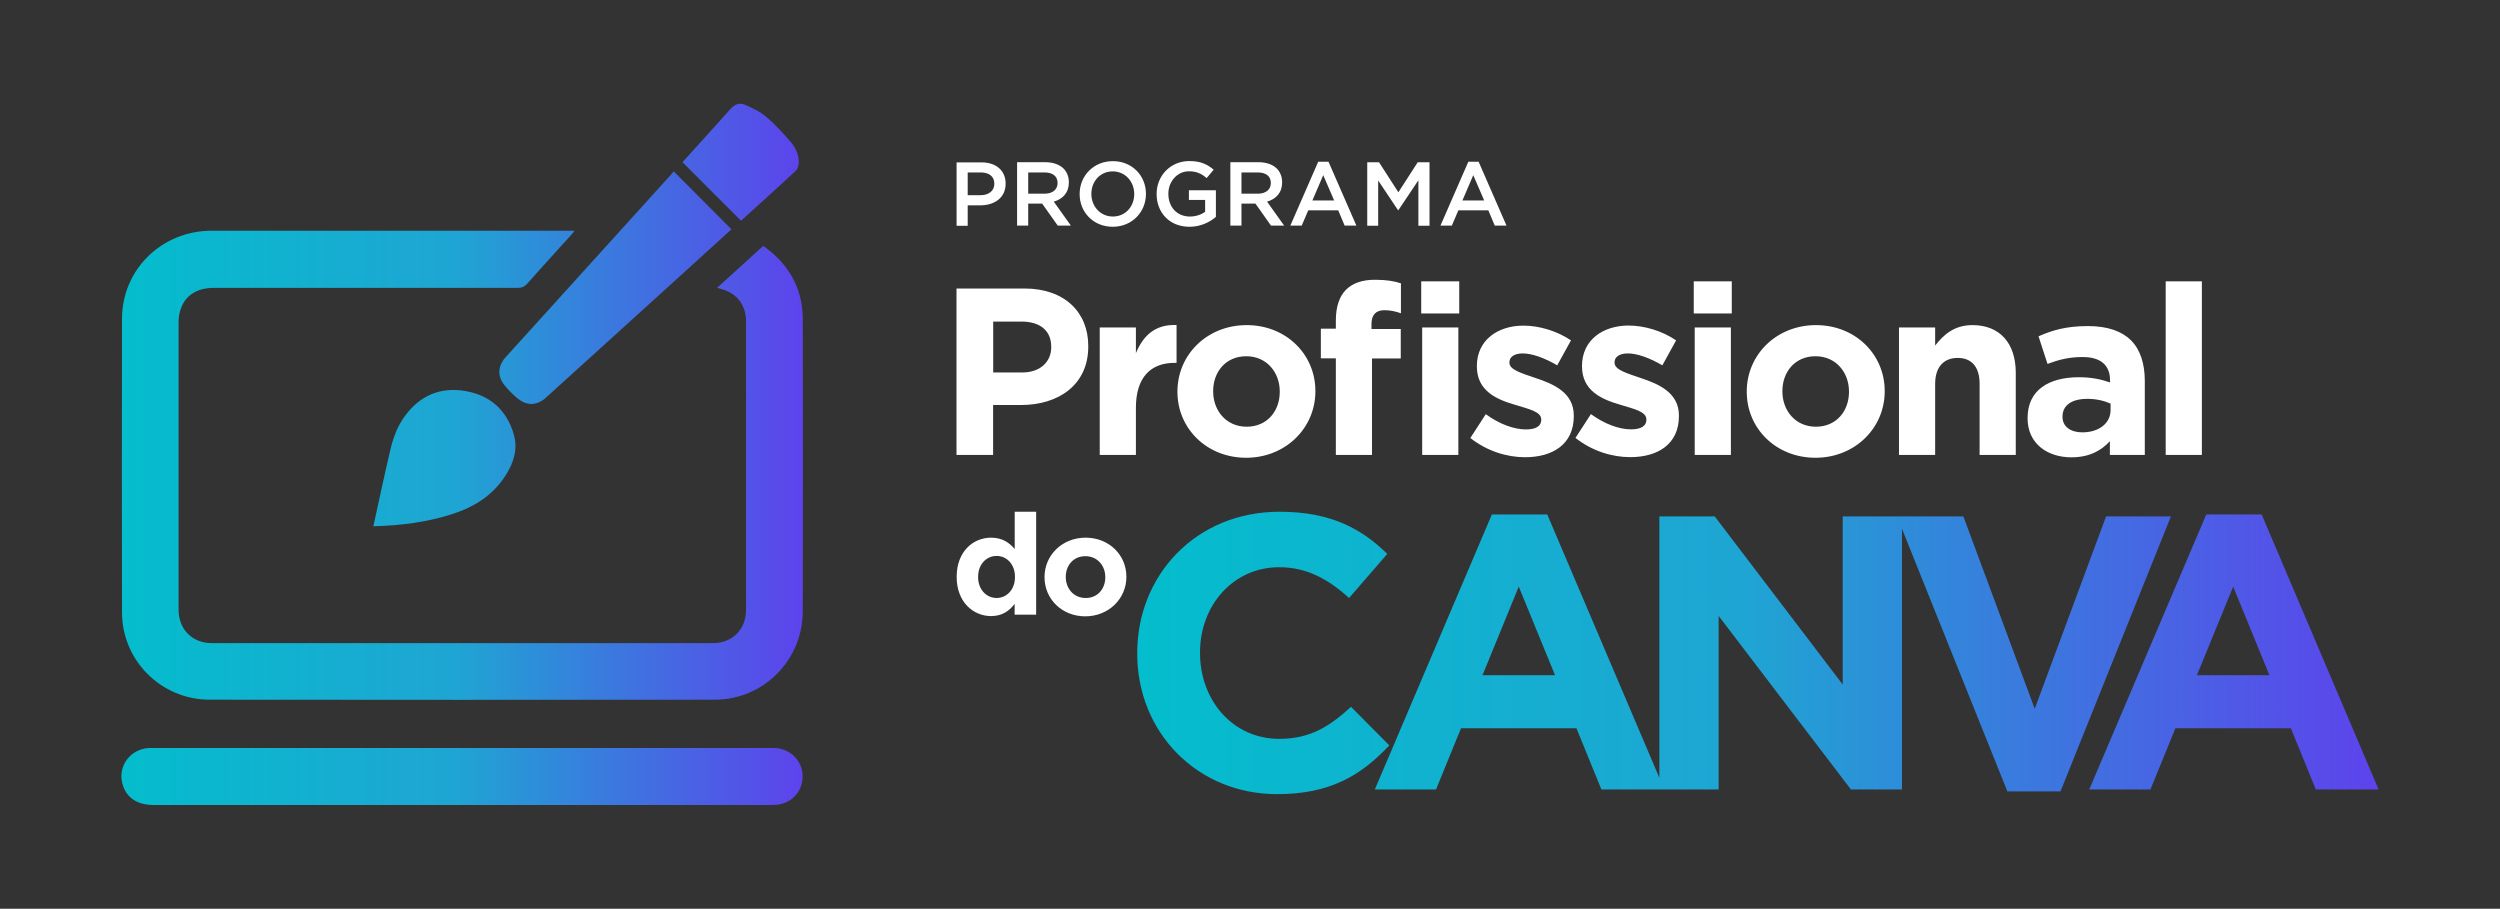
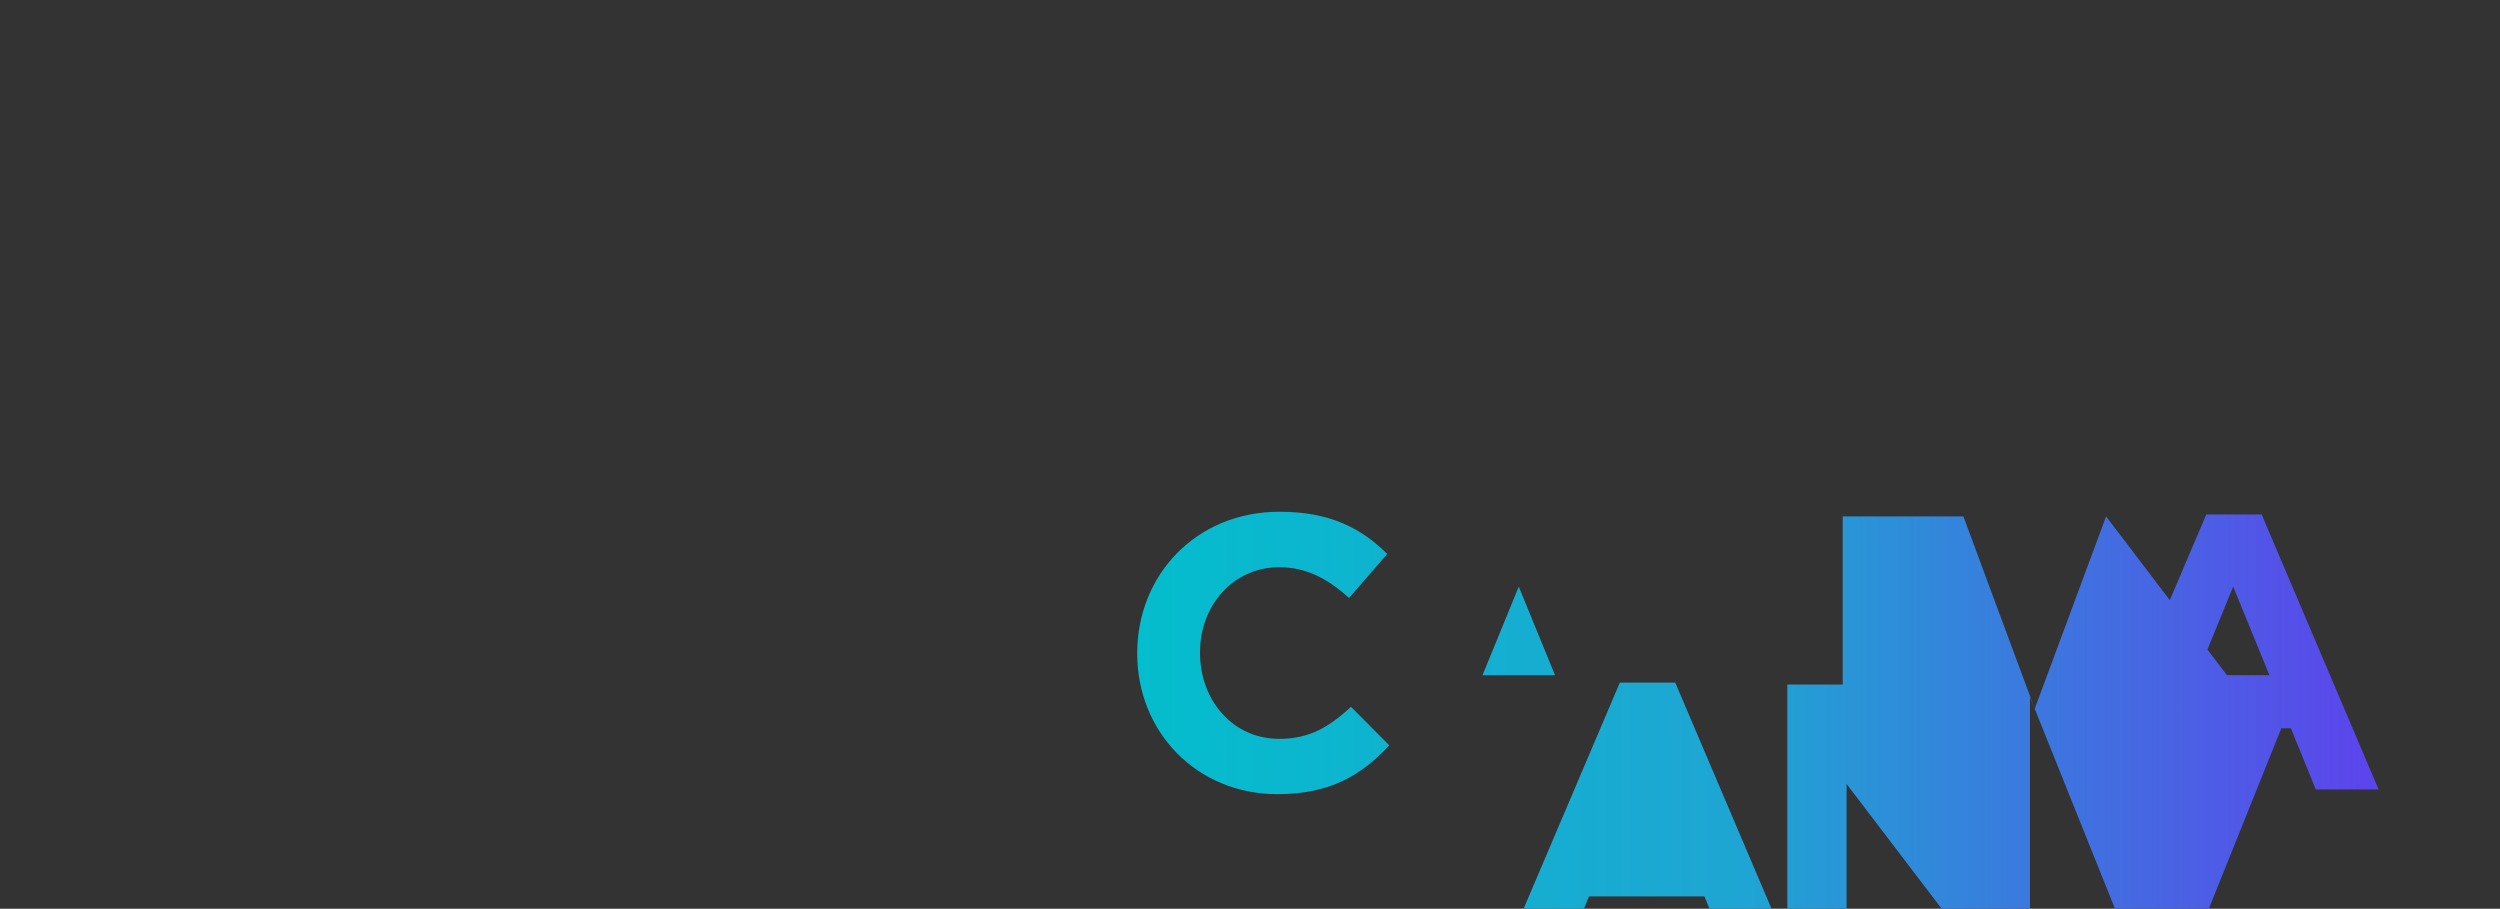
<svg xmlns="http://www.w3.org/2000/svg" xmlns:xlink="http://www.w3.org/1999/xlink" id="Camada_1" data-name="Camada 1" viewBox="0 0 2834.52 1030.3">
  <rect x="0" y="0" width="2834.52" height="1030.3" fill="#333333" stroke="none" />
  <defs>
    <style>      .cls-1 {        fill: url(#Gradiente_sem_nome);      }      .cls-1, .cls-2, .cls-3 {        stroke-width: 0px;      }      .cls-2 {        fill: url(#Gradiente_sem_nome-2);      }      .cls-3 {        fill: #fff;      }    </style>
    <linearGradient id="Gradiente_sem_nome" data-name="Gradiente sem nome" x1="1289.39" y1="740.31" x2="2696.89" y2="740.31" gradientUnits="userSpaceOnUse">
      <stop offset="0" stop-color="#04bdcd" />
      <stop offset=".49" stop-color="#1fa5d3" />
      <stop offset="1" stop-color="#5d43ec" />
    </linearGradient>
    <linearGradient id="Gradiente_sem_nome-2" data-name="Gradiente sem nome" x1="137.63" y1="515.15" x2="910.36" y2="515.15" xlink:href="#Gradiente_sem_nome" />
  </defs>
-   <path class="cls-1" d="M1575.19,845.11l-43.4-43.7c-24.3,22.1-46,36.3-81.4,36.3-53.1,0-89.8-44.2-89.8-97.3v-.9c0-53.1,37.6-96.4,89.8-96.4,31,0,55.3,13.3,79.2,34.9l43.3-50c-28.8-28.3-63.7-47.8-122.1-47.8-95,0-161.4,72.1-161.4,160.1v.9c0,88.9,67.7,159.2,158.8,159.2,59.7,0,95.1-21.2,127-55.3ZM2387.89,585.51l-80.9,218.1-80.9-218.1h-136.8v190.6l-145.1-190.6h-62.8v296.3l-127.1-298.5h-62.8l-132.7,311.8h69.4l28.3-69.4h130.9l28.3,69.4h132.9v-196.8l150,196.8h57.9v-295.5l119.5,297.7h60.2l125.2-311.8h-73.5ZM1680.89,765.51l41.1-100.4,41.1,100.4h-82.2ZM2564.29,583.31h-62.8l-132.7,311.8h69.4l28.3-69.4h130.9l28.3,69.4h71.2l-132.6-311.8ZM2490.89,765.51l41.1-100.4,41.1,100.4h-82.2Z" />
-   <path class="cls-2" d="M528.46,443.5c-28.77-5.21-52.11,4.76-69.32,28.09-8.38,11.33-13.37,24.69-16.54,38.29-6.8,28.77-12.91,57.77-19.26,86.77h1.36c29.9-.91,59.58-4.53,88.13-13.82,25.6-8.16,47.12-21.98,61.39-45.31,8.61-14.05,13.14-29.22,8.16-45.54-7.93-26.73-26.28-43.5-53.92-48.48ZM571.96,436.7c4.53,5.66,9.74,10.87,15.41,15.41,10.42,8.38,21.75,7.7,31.72-1.36,53.47-48.48,106.7-96.74,160.17-145.22,16.76-15.41,33.76-30.58,50.07-45.54-21.75-21.98-43.5-43.5-65.47-65.7-.91,1.13-2.04,2.72-3.4,4.08-62.3,68.87-124.83,137.74-187.13,206.61-8.84,9.74-9.74,21.3-1.36,31.72ZM840.19,250.25c20.39-18.58,41.46-37.38,62.07-56.64,2.49-2.27,3.62-7.25,3.4-10.87-.23-9.29-4.76-16.99-10.65-23.56-8.61-9.74-17.44-19.48-27.41-27.64-6.8-5.66-15.18-9.29-23.33-12.91-5.89-2.49-11.33-.23-15.86,4.76-13.82,15.63-28.09,31.04-41.91,46.44-4.3,4.76-8.61,9.52-12.69,14.05,22.43,22.43,44.18,44.4,66.38,66.38ZM877.12,848.12H168.7c-21.07,1.13-35.34,20.62-29.9,40.55,4.08,15.41,16.54,24.01,34.89,24.01h700.49c2.27,0,4.53,0,6.8-.23,17.67-2.04,29.9-16.31,29-33.98-.91-17.22-15.18-30.36-32.85-30.36ZM910.19,361.72c0-30.36-12.23-55.73-35.34-75.67-2.95-2.49-6.34-4.76-9.51-7.25-17.67,16.09-34.66,31.49-52.33,47.58,1.59.45,2.49.68,3.4.91,18.58,4.53,29.45,18.12,29.45,37.15v327.14c0,22.2-15.63,37.61-37.61,37.61H240.29c-22.43,0-37.83-15.63-37.83-38.06v-326.46c0-4.98.91-10.42,2.72-15.18,5.66-15.18,18.8-23.11,37.38-23.11h344.81c4.08,0,7.02-1.13,9.97-4.3,16.76-18.8,33.53-37.38,50.52-55.96,1.13-1.13,2.04-2.49,3.4-4.53H240.06c-56.64,0-101.72,43.95-101.72,99.91-.23,110.78-.23,221.57,0,332.35-.23,55.05,44.4,99.46,99.45,99.46,190.75.23,381.74.23,572.49,0,55.28,0,99.68-44.63,99.91-99.91.23-110.56.23-221.11,0-331.67Z" />
-   <path class="cls-3" d="M1230.89,609.61c-26.7,0-46.6,20-46.6,44.6v.3c0,24.6,19.7,44.3,46.2,44.3s46.6-20,46.6-44.6v-.3c.1-24.6-19.6-44.3-46.2-44.3ZM1253.19,654.61c0,12.6-8.3,23.4-22.2,23.4s-22.6-11-22.6-23.7v-.3c0-12.6,8.3-23.4,22.2-23.4s22.6,11,22.6,23.7v.3ZM1150.39,622.41c-5.8-6.9-13.8-12.8-26.7-12.8-20.3,0-39,15.7-39,44.3v.3c0,28.6,19,44.3,39,44.3,12.6,0,20.8-5.9,26.7-13.9v12.3h24.4v-116.7h-24.3v42.2h-.1ZM1150.79,654.31c0,14.2-9.4,23.7-20.8,23.7s-21-9.4-21-23.7v-.3c0-14.4,9.6-23.7,21-23.7s20.8,9.4,20.8,23.7v.3ZM1126.09,459.21h31.5c42.3,0,76.3-22.6,76.3-66.3v-.6c0-38.6-27.2-65.2-72.3-65.2h-77.1v188.7h41.5v-56.6h.1ZM1126.09,364.61h32.1c20.8,0,33.7,10,33.7,28.6v.5c0,16.2-12.1,28.6-32.9,28.6h-32.9v-57.7h0ZM1287.89,400.41v-29.1h-41v144.5h41v-53.4c0-34.5,16.7-51,43.9-51h2.2v-42.9c-24.3-1-37.8,12-46.1,31.9ZM1612.49,515.81h41v-144.5h-41v144.5ZM1920.39,355.41h43.1v-36.4h-43.1v36.4ZM2236.39,368.61c-20.8,0-32.9,11.1-42.3,23.2v-20.5h-41v144.5h41v-80.6c0-19.4,10-29.4,25.6-29.4s24.8,10,24.8,29.4v80.6h41v-93.5c-.1-33.2-18.1-53.7-49.1-53.7ZM2058.99,368.61c-45,0-78.5,33.7-78.5,75.2v.5c0,41.5,33.2,74.7,77.9,74.7s78.5-33.7,78.5-75.2v-.5c0-41.5-33.2-74.7-77.9-74.7ZM2096.39,444.41c0,21.3-14,39.4-37.5,39.4s-38-18.6-38-39.9v-.6c0-21.3,14-39.4,37.5-39.4s38,18.6,38,39.9v.6ZM2455.49,319.01v196.8h41v-196.8h-41ZM2367.39,369.71c-24.5,0-40.2,4.6-56.1,11.6l10.2,31.3c13.2-4.9,24.3-7.8,39.9-7.8,20.5,0,31,9.4,31,26.4v2.4c-10.2-3.5-20.8-5.9-35.3-5.9-34.2,0-58.2,14.6-58.2,46.1v.5c0,28.6,22.4,44.2,49.6,44.2,20,0,33.7-7.3,43.7-18.3v15.6h39.6v-83.8c0-19.4-4.9-35.3-15.6-46.1-10.3-10.3-26.4-16.2-48.8-16.2ZM2392.99,464.91c0,14.8-12.9,25.3-32.1,25.3-13.2,0-22.4-6.5-22.4-17.5v-.5c0-12.9,10.8-20,28.3-20,10,0,19.1,2.2,26.2,5.4v7.3ZM1526.19,328.41c-7.5,7.5-11.6,19.1-11.6,35v9.2h-17v33.7h17v109.5h41v-109.4h32.6v-33.4h-33.2v-5.7c0-10.8,5.4-15.6,14.8-15.6,7,0,12.7,1.4,18.6,3.5v-34c-7.5-2.4-16.2-4-29.1-4-14.5-.1-25.5,3.7-33.1,11.2ZM1611.39,355.41h43.1v-36.4h-43.1v36.4ZM1740.79,428.51c-15.6-5.4-29.4-9.2-29.4-17.3v-.5c0-5.7,5.1-10,15.1-10,10.5,0,24.8,5.1,39.1,13.5l15.6-28.3c-15.6-10.5-35.6-16.7-53.9-16.7-29.1,0-52.8,16.4-52.8,45.8v.5c0,28,22.9,37.5,43.1,43.4,15.9,4.9,29.9,7.8,29.9,16.7v.5c0,6.5-5.4,10.8-17.3,10.8-13.5,0-29.9-5.9-45.6-17.3l-17.5,27c19.1,15.1,41.8,21.8,62,21.8,31.3,0,55.3-14.6,55.3-46.6v-.5c.1-26.4-23.4-36.1-43.6-42.8ZM1413.49,368.61c-45,0-78.5,33.7-78.5,75.2v.5c0,41.5,33.2,74.7,77.9,74.7s78.5-33.7,78.5-75.2v-.5c0-41.5-33.1-74.7-77.9-74.7ZM1450.99,444.41c0,21.3-14,39.4-37.5,39.4s-38-18.6-38-39.9v-.6c0-21.3,14-39.4,37.5-39.4s38,18.6,38,39.9v.6ZM1859.99,428.51c-15.6-5.4-29.4-9.2-29.4-17.3v-.5c0-5.7,5.1-10,15.1-10,10.5,0,24.8,5.1,39.1,13.5l15.6-28.3c-15.6-10.6-35.6-16.8-53.9-16.8-29.1,0-52.8,16.4-52.8,45.8v.5c0,28,22.9,37.5,43.1,43.4,15.9,4.9,29.9,7.8,29.9,16.7v.5c0,6.5-5.4,10.8-17.3,10.8-13.5,0-29.9-5.9-45.6-17.3l-17.5,27c19.1,15.1,41.8,21.8,62,21.8,31.3,0,55.3-14.6,55.3-46.6v-.4c.1-26.4-23.4-36.1-43.6-42.8ZM1921.49,515.81h41v-144.5h-41v144.5h0ZM1483.29,238.51h34l7.3,17.3h13.3l-31.6-72.4h-11.7l-31.6,72.4h12.9l7.4-17.3ZM1500.29,198.61l12.4,28.7h-24.7l12.3-28.7ZM1653.49,238.51h34l7.3,17.3h13.3l-31.6-72.4h-11.7l-31.6,72.4h12.9l7.4-17.3ZM1670.39,198.61l12.4,28.7h-24.7l12.3-28.7ZM1620.79,255.91v-71.9h-13.4l-21.9,34-21.9-34h-13.4v71.9h12.4v-51.3l22.5,33.7h.4l22.7-33.9v51.5h12.6ZM1097.19,232.81h14.3c15.8,0,28.7-8.4,28.7-24.5v-.2c0-14.5-10.6-24-27.3-24h-28.3v71.9h12.6v-23.2ZM1097.19,195.51h14.7c9.4,0,15.5,4.4,15.5,12.8v.2c0,7.5-6,12.8-15.5,12.8h-14.7v-25.8ZM1407.59,230.81h15.8l17.7,25h14.9l-19.4-27.2c10.1-2.9,17.1-10,17.1-21.8v-.2c0-6.3-2.2-11.6-6-15.5-4.6-4.5-11.7-7.2-20.7-7.2h-32v71.9h12.6v-25h0ZM1407.59,195.51h18.4c9.3,0,14.9,4.2,14.9,11.9v.2c0,7.3-5.7,12-14.8,12h-18.5v-24.1ZM1165.79,230.81h15.8l17.7,25h14.9l-19.4-27.2c10.1-2.9,17.1-10,17.1-21.8v-.2c0-6.3-2.2-11.6-6-15.5-4.6-4.5-11.7-7.2-20.7-7.2h-32v71.9h12.6v-25ZM1165.79,195.51h18.4c9.3,0,14.9,4.2,14.9,11.9v.2c0,7.3-5.7,12-14.8,12h-18.5v-24.1ZM1261.59,257.11c22.1,0,37.7-16.9,37.7-37.2v-.2c0-20.2-15.4-37-37.5-37s-37.7,16.9-37.7,37.2v.2c0,20.3,15.4,37,37.5,37ZM1237.39,219.71c0-14,10-25.4,24.2-25.4s24.4,11.6,24.4,25.6v.2c0,14-10,25.4-24.2,25.4s-24.4-11.6-24.4-25.6v-.2ZM1348.59,257.11c12.7,0,22.9-5.1,30-11.2v-30.2h-30.6v11h18.4v13.4c-4.4,3.3-10.6,5.4-17.3,5.4-14.7,0-24.4-10.9-24.4-25.7v-.2c0-13.8,10.1-25.4,23.3-25.4,9.1,0,14.6,3,20.1,7.7l8-9.5c-7.4-6.3-15.1-9.8-27.6-9.8-21.7,0-37.1,17-37.1,37.2v.2c0,21.1,14.7,37.1,37.2,37.1Z" />
+   <path class="cls-1" d="M1575.19,845.11l-43.4-43.7c-24.3,22.1-46,36.3-81.4,36.3-53.1,0-89.8-44.2-89.8-97.3v-.9c0-53.1,37.6-96.4,89.8-96.4,31,0,55.3,13.3,79.2,34.9l43.3-50c-28.8-28.3-63.7-47.8-122.1-47.8-95,0-161.4,72.1-161.4,160.1v.9c0,88.9,67.7,159.2,158.8,159.2,59.7,0,95.1-21.2,127-55.3ZM2387.89,585.51l-80.9,218.1-80.9-218.1h-136.8v190.6h-62.8v296.3l-127.1-298.5h-62.8l-132.7,311.8h69.4l28.3-69.4h130.9l28.3,69.4h132.9v-196.8l150,196.8h57.9v-295.5l119.5,297.7h60.2l125.2-311.8h-73.5ZM1680.89,765.51l41.1-100.4,41.1,100.4h-82.2ZM2564.29,583.31h-62.8l-132.7,311.8h69.4l28.3-69.4h130.9l28.3,69.4h71.2l-132.6-311.8ZM2490.89,765.51l41.1-100.4,41.1,100.4h-82.2Z" />
</svg>